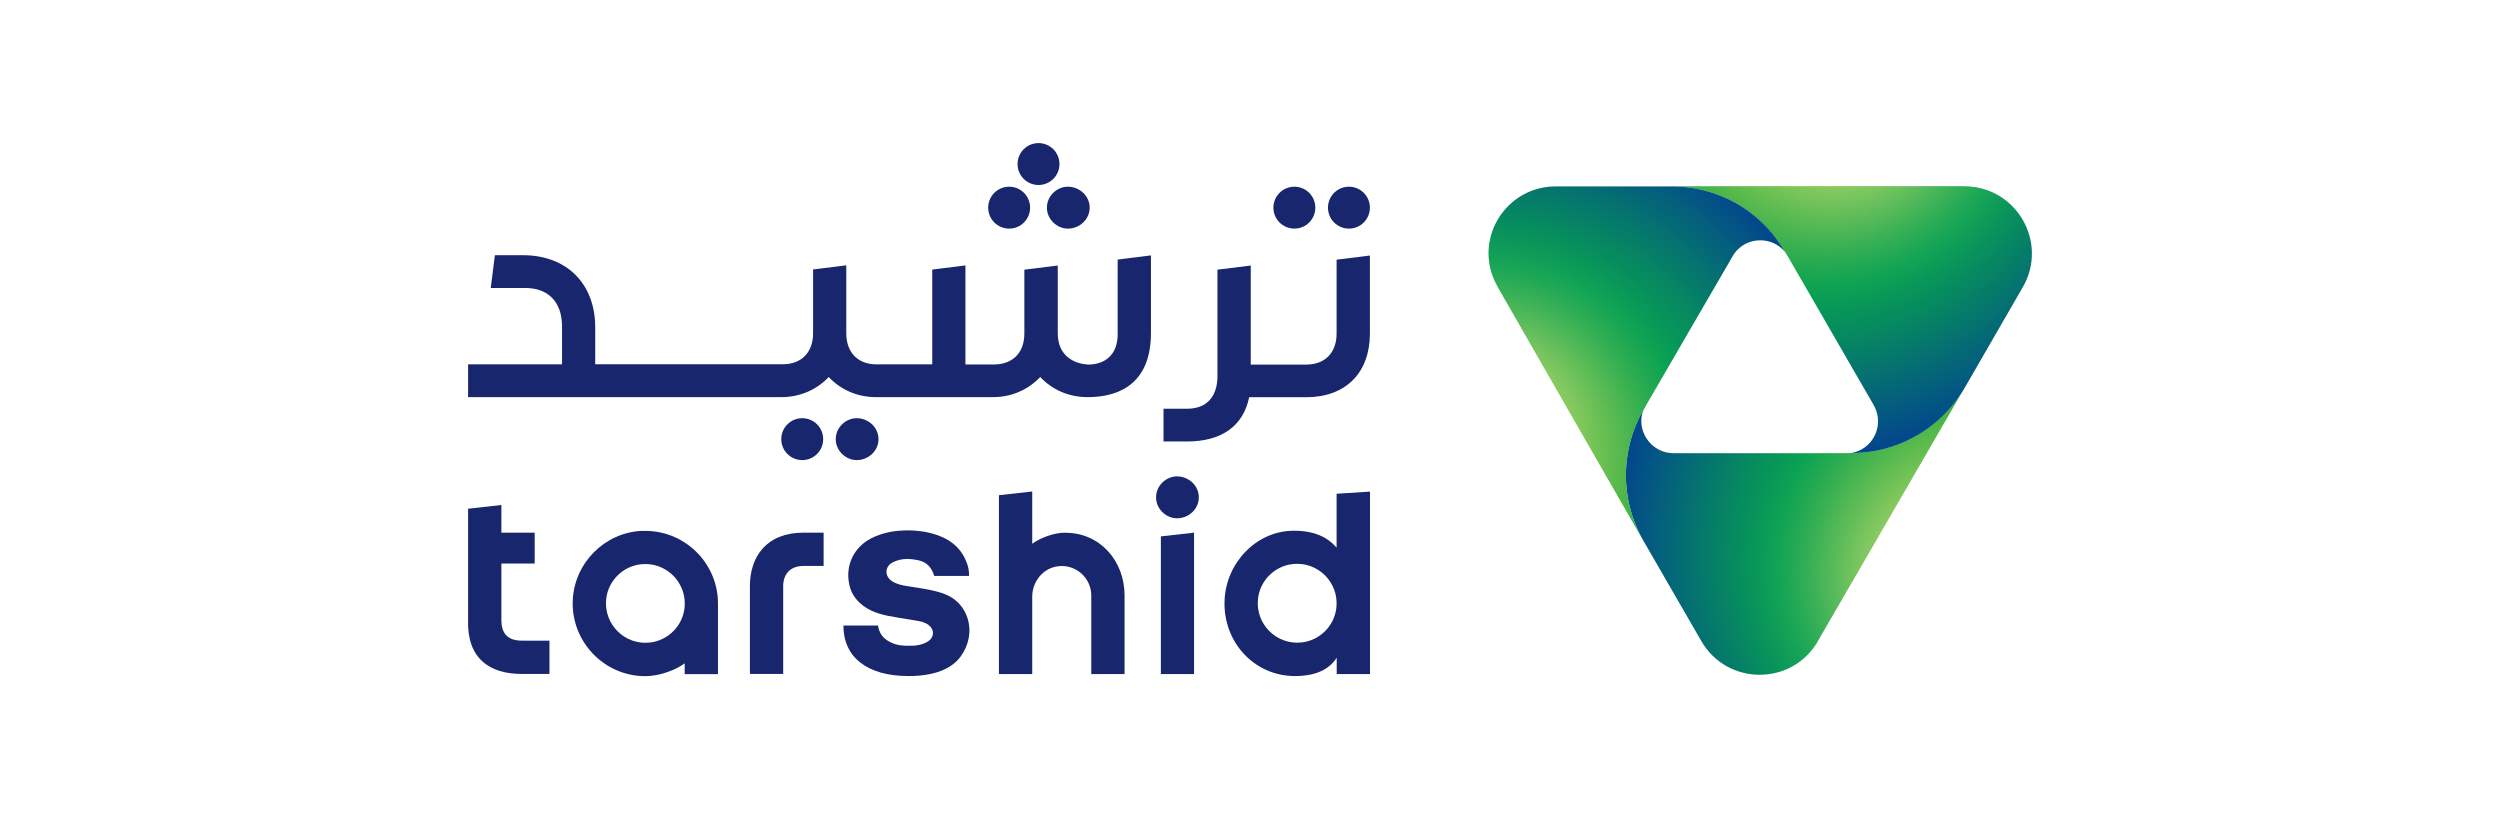
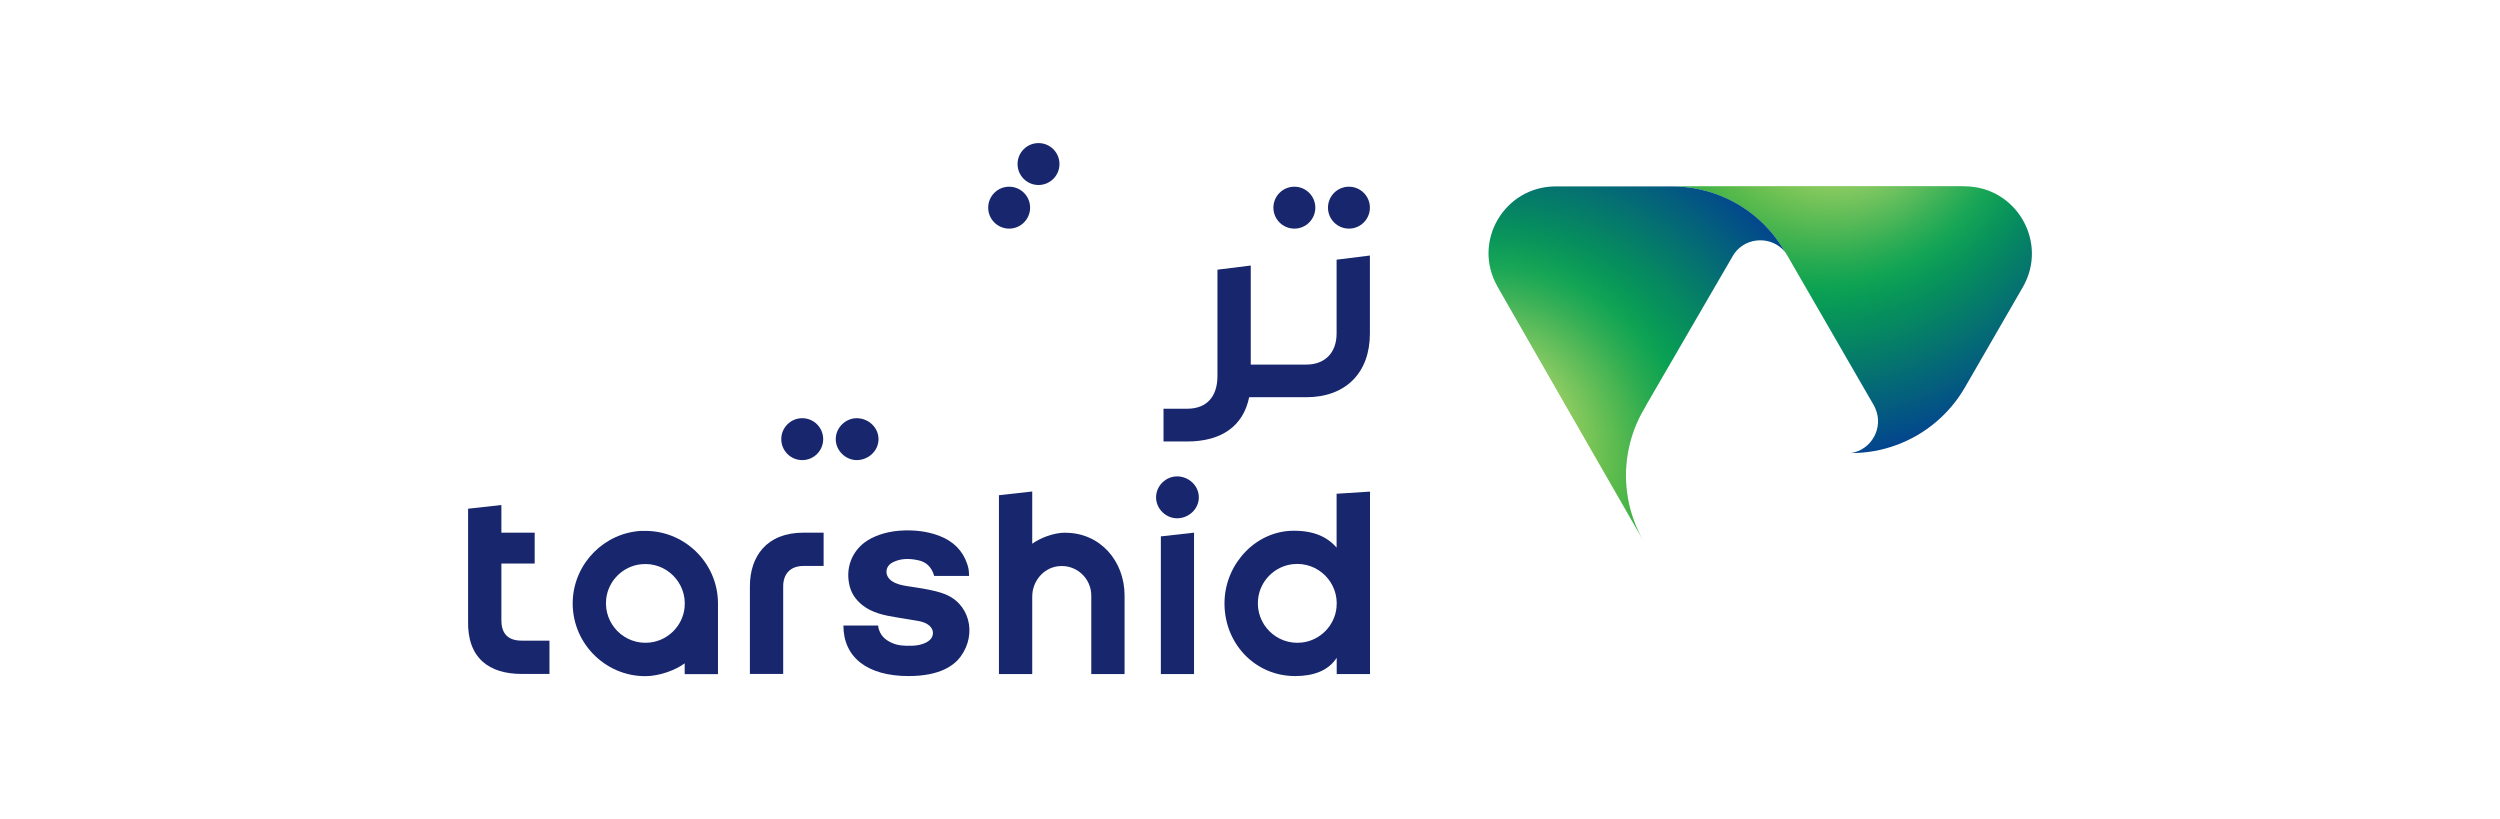
<svg xmlns="http://www.w3.org/2000/svg" xmlns:xlink="http://www.w3.org/1999/xlink" id="Layer_1" data-name="Layer 1" viewBox="0 0 235 77">
  <defs>
    <style>
      .cls-1 {
        fill: #18266d;
      }

      .cls-2 {
        fill: url(#New_Gradient_Swatch_5);
      }

      .cls-3 {
        clip-path: url(#clippath-2);
      }

      .cls-4 {
        fill: url(#New_Gradient_Swatch_5-2);
      }

      .cls-5 {
        clip-path: url(#clippath-1);
      }

      .cls-6 {
        fill: url(#radial-gradient);
      }

      .cls-7 {
        fill: url(#New_Gradient_Swatch_5-3);
      }

      .cls-8 {
        clip-path: url(#clippath);
      }

      .cls-9 {
        fill: url(#radial-gradient-2);
      }

      .cls-10 {
        fill: none;
      }

      .cls-11 {
        fill: url(#radial-gradient-3);
      }
    </style>
    <clipPath id="clippath">
-       <path class="cls-10" d="m170.88,60.27c-2.43,4.21-8.51,4.21-10.95,0l-5.44-9.42c-1.47-2.54-1.96-5.47-1.48-8.27.24-1.41.73-2.8,1.47-4.08-.7,1.82.53,3.86,2.49,4.08,0,0,0,0,.01,0,.11.01.22.02.33.02h2.79s13.38,0,13.38,0c.08,0,.46-.01.46-.01.15,0,.3,0,.45,0,1.35-.05,2.67-.32,3.9-.78,2.63-.99,4.93-2.85,6.38-5.36l-13.81,23.83Z" />
-     </clipPath>
+       </clipPath>
    <radialGradient id="New_Gradient_Swatch_5" data-name="New Gradient Swatch 5" cx="6538.58" cy="2282.04" fx="6538.58" fy="2282.04" r="40.77" gradientTransform="translate(5432.5 -4470.59) rotate(119.99)" gradientUnits="userSpaceOnUse">
      <stop offset="0" stop-color="#e7e614" />
      <stop offset=".08" stop-color="#c0da1e" />
      <stop offset=".29" stop-color="#5ebb39" />
      <stop offset=".43" stop-color="#20a84b" />
      <stop offset=".5" stop-color="#08a152" />
      <stop offset=".61" stop-color="#068a60" />
      <stop offset=".84" stop-color="#035186" />
      <stop offset="1" stop-color="#0126a4" />
    </radialGradient>
    <radialGradient id="radial-gradient" cx="6543.14" cy="2284.3" fx="6543.14" fy="2284.3" r="20.4" gradientTransform="translate(5432.5 -4470.59) rotate(119.99)" gradientUnits="userSpaceOnUse">
      <stop offset="0" stop-color="#eceb8d" />
      <stop offset=".11" stop-color="#dae588" stop-opacity=".93" />
      <stop offset=".33" stop-color="#aed77d" stop-opacity=".73" />
      <stop offset=".63" stop-color="#66bf6a" stop-opacity=".42" />
      <stop offset="1" stop-color="#08a152" stop-opacity="0" />
    </radialGradient>
    <clipPath id="clippath-1">
      <path class="cls-10" d="m184.67,17.52c4.87,0,7.91,5.27,5.47,9.48l-5.44,9.42c-1.47,2.54-3.76,4.43-6.43,5.41-1.35.5-2.79.76-4.27.76,1.93-.31,3.08-2.39,2.28-4.2,0,0,0,0,0-.01-.04-.1-.09-.2-.15-.3l-1.4-2.42-6.69-11.59c-.04-.07-.24-.39-.24-.39-.07-.13-.15-.26-.23-.38-.72-1.15-1.61-2.15-2.63-2.99-2.17-1.78-4.93-2.8-7.82-2.8h27.53Z" />
    </clipPath>
    <radialGradient id="New_Gradient_Swatch_5-2" data-name="New Gradient Swatch 5" cx="169.09" cy="6.98" fx="169.09" fy="6.98" r="40.72" gradientTransform="matrix(1, 0, 0, 1, 0, 0)" xlink:href="#New_Gradient_Swatch_5" />
    <radialGradient id="radial-gradient-2" cx="173.65" cy="9.24" fx="173.65" fy="9.24" r="20.36" gradientTransform="matrix(1, 0, 0, 1, 0, 0)" xlink:href="#radial-gradient" />
    <clipPath id="clippath-2">
      <path class="cls-10" d="m140.77,26.93c-2.42-4.22.64-9.42,5.5-9.41h10.87c2.93,0,5.71,1.03,7.89,2.86,1.1.92,2.04,2.04,2.78,3.32-1.22-1.52-3.6-1.48-4.77.11,0,0,0,0,0,.01-.06.09-.13.18-.18.28l-1.4,2.41-6.72,11.57c-.04.07-.08.14-.11.22l-.11.18c-.07.13-.15.26-.22.39-.64,1.19-1.07,2.47-1.29,3.77-.47,2.77.02,5.67,1.46,8.18l-13.7-23.88Z" />
    </clipPath>
    <radialGradient id="New_Gradient_Swatch_5-3" data-name="New Gradient Swatch 5" cx="5298.68" cy="-4384.8" fx="5298.68" fy="-4384.8" r="40.7" gradientTransform="translate(6579.45 2459.86) rotate(-119.84)" xlink:href="#New_Gradient_Swatch_5" />
    <radialGradient id="radial-gradient-3" cx="5303.23" cy="-4382.54" fx="5303.23" fy="-4382.54" r="20.36" gradientTransform="translate(6579.45 2459.86) rotate(-119.84)" xlink:href="#radial-gradient" />
  </defs>
  <g>
    <g class="cls-8">
      <path class="cls-2" d="m170.88,60.27c-2.43,4.21-8.51,4.21-10.95,0l-5.44-9.42c-1.47-2.54-1.96-5.47-1.48-8.27.24-1.41.73-2.8,1.47-4.08-.7,1.82.53,3.86,2.49,4.08,0,0,0,0,.01,0,.11.01.22.02.33.02h2.79s13.38,0,13.38,0c.08,0,.46-.01.46-.01.15,0,.3,0,.45,0,1.35-.05,2.67-.32,3.9-.78,2.63-.99,4.93-2.85,6.38-5.36l-13.81,23.83Z" />
      <path class="cls-6" d="m170.88,60.27c-2.43,4.21-8.51,4.21-10.95,0l-5.44-9.42c-1.47-2.54-1.96-5.47-1.48-8.27.24-1.41.73-2.8,1.47-4.08-.7,1.82.53,3.86,2.49,4.08,0,0,0,0,.01,0,.11.01.22.02.33.02h2.79s13.38,0,13.38,0c.08,0,.46-.01.46-.01.15,0,.3,0,.45,0,1.35-.05,2.67-.32,3.9-.78,2.63-.99,4.93-2.85,6.38-5.36l-13.81,23.83Z" />
    </g>
    <g class="cls-5">
      <path class="cls-4" d="m184.67,17.52c4.87,0,7.91,5.27,5.47,9.48l-5.44,9.42c-1.47,2.54-3.76,4.43-6.43,5.41-1.35.5-2.79.76-4.27.76,1.93-.31,3.08-2.39,2.28-4.2,0,0,0,0,0-.01-.04-.1-.09-.2-.15-.3l-1.4-2.42-6.69-11.59c-.04-.07-.24-.39-.24-.39-.07-.13-.15-.26-.23-.38-.72-1.15-1.61-2.15-2.63-2.99-2.17-1.78-4.93-2.8-7.82-2.8h27.53Z" />
      <path class="cls-9" d="m184.67,17.52c4.87,0,7.91,5.27,5.47,9.48l-5.44,9.42c-1.47,2.54-3.76,4.43-6.43,5.41-1.35.5-2.79.76-4.27.76,1.93-.31,3.08-2.39,2.28-4.2,0,0,0,0,0-.01-.04-.1-.09-.2-.15-.3l-1.4-2.42-6.69-11.59c-.04-.07-.24-.39-.24-.39-.07-.13-.15-.26-.23-.38-.72-1.15-1.61-2.15-2.63-2.99-2.17-1.78-4.93-2.8-7.82-2.8h27.53Z" />
    </g>
    <g class="cls-3">
      <path class="cls-7" d="m140.77,26.93c-2.42-4.22.64-9.42,5.5-9.41h10.87c2.93,0,5.71,1.03,7.89,2.86,1.1.92,2.04,2.04,2.78,3.32-1.22-1.52-3.6-1.48-4.77.11,0,0,0,0,0,.01-.06.09-.13.18-.18.28l-1.4,2.41-6.72,11.57c-.04.07-.08.14-.11.22l-.11.18c-.07.13-.15.26-.22.39-.64,1.19-1.07,2.47-1.29,3.77-.47,2.77.02,5.67,1.46,8.18l-13.7-23.88Z" />
      <path class="cls-11" d="m140.77,26.93c-2.42-4.22.64-9.42,5.5-9.41h10.87c2.93,0,5.71,1.03,7.89,2.86,1.1.92,2.04,2.04,2.78,3.32-1.22-1.52-3.6-1.48-4.77.11,0,0,0,0,0,.01-.06.09-.13.18-.18.28l-1.4,2.41-6.72,11.57c-.04.07-.08.14-.11.22l-.11.18c-.07.13-.15.26-.22.39-.64,1.19-1.07,2.47-1.29,3.77-.47,2.77.02,5.67,1.46,8.18l-13.7-23.88Z" />
    </g>
  </g>
  <g>
    <g>
      <circle class="cls-1" cx="97.62" cy="15.42" r="1.97" />
-       <path class="cls-1" d="m100.38,17.55c-1.03,0-1.97.87-1.97,1.97s.95,1.97,1.97,1.97c1.1,0,2.05-.87,2.05-1.97s-.95-1.97-2.05-1.97Z" />
      <circle class="cls-1" cx="94.86" cy="19.52" r="1.97" />
      <circle class="cls-1" cx="126.8" cy="19.52" r="1.97" />
      <circle class="cls-1" cx="121.67" cy="19.52" r="1.97" />
      <g>
-         <path class="cls-1" d="m105.06,31.43c0,1.97-1.26,2.84-2.76,2.84-1.5-.08-2.87-.95-2.87-2.92v-6.39l-3.14.39v5.99c0,1.97-1.26,2.92-2.84,2.92h-2.7v-9.31l-3.12.39v8.91h-5.24c-1.73,0-2.84-1.1-2.84-2.92v-6.39l-3.12.39v5.99c0,1.81-1.1,2.92-2.84,2.92h-17.64v-3.47c0-4.1-2.68-6.78-6.78-6.78h-2.65l-.39,3.08h3.23c2.13,0,3.47,1.26,3.47,3.63v3.55h-8.83v3.08h29.48c1.73,0,3.31-.71,4.42-1.89,1.1,1.18,2.68,1.89,4.42,1.89h11.04c1.73,0,3.31-.71,4.42-1.89,1.1,1.18,2.68,1.89,4.42,1.89,4.18,0,5.99-2.37,5.99-5.99v-7.33l-3.13.39v7.02Z" />
        <path class="cls-1" d="m125.64,24.41v6.94c0,1.81-1.1,2.92-2.84,2.92h-5.23v-9.31l-3.13.39v9.99c0,1.97-1.03,3.08-2.84,3.08h-2.23v3.08h2.21c3.27,0,5.29-1.47,5.84-4.16h5.36c3.71,0,5.99-2.29,5.99-5.99v-7.33l-3.13.39Z" />
        <path class="cls-1" d="m80.53,39.31c-1.03,0-1.97.87-1.97,1.97s.95,1.97,1.97,1.97c1.1,0,2.05-.87,2.05-1.97s-.95-1.97-2.05-1.97Z" />
        <circle class="cls-1" cx="75.41" cy="41.28" r="1.97" />
      </g>
    </g>
    <g>
      <path class="cls-1" d="m110.64,44.78c-1.03,0-1.97.87-1.97,1.97s.95,1.97,1.97,1.97c1.1,0,2.05-.87,2.05-1.97s-.95-1.97-2.05-1.97Z" />
      <g>
        <path class="cls-1" d="m47.13,58.32v-5.35h3.13v-2.9h-3.13v-2.6l-3.13.35v10.49c-.1,3.58,2.01,5.04,5.04,5.04h2.61v-3.13h-2.61c-1.47,0-1.91-.86-1.91-1.91Z" />
        <path class="cls-1" d="m70.49,55.11v8.24h3.13v-8.24c0-1.06.58-1.91,1.91-1.91h1.89v-3.13h-1.89c-3.49,0-5.04,2.26-5.04,5.04Z" />
        <polygon class="cls-1" points="109.12 63.36 112.24 63.36 112.24 50.07 109.12 50.42 109.12 63.36" />
        <path class="cls-1" d="m100.15,50.07c-1.17,0-2.45.55-3.12,1.04v-4.91l-3.13.35v16.81h3.13v-7.28c0-1.41,1.01-2.67,2.41-2.85,1.69-.22,3.14,1.1,3.14,2.75v7.38h3.13v-7.38c0-3.25-2.3-5.9-5.56-5.9Z" />
        <path class="cls-1" d="m88.63,55.77c-.83-.27-1.7-.42-2.54-.55-.26-.04-.52-.08-.78-.12-.5-.08-1.01-.17-1.46-.47-.36-.24-.54-.58-.52-.94.02-.36.25-.67.63-.85.68-.33,1.43-.38,2.38-.17.75.17,1.22.63,1.47,1.45,0,0,0,.02,0,.02.54,0,1.08,0,1.63,0,.55,0,1.1,0,1.65,0,0-.54-.06-.79-.18-1.14-.42-1.25-1.31-2.14-2.64-2.64-.83-.31-1.73-.48-2.74-.5-1.42-.03-2.61.22-3.65.75-1.61.83-2.42,2.51-2.06,4.28.12.61.38,1.12.78,1.56.68.74,1.57,1.18,2.88,1.44.54.11,1.1.19,1.64.28.32.05.64.1.96.16.37.06.79.13,1.15.38.37.25.54.64.44,1-.08.31-.29.53-.66.71-.37.17-.79.27-1.29.28-.72.02-1.33-.01-1.91-.28-.5-.23-1.15-.64-1.27-1.62h-3.26c0,2.96,2.21,4.75,6.13,4.75,2.97,0,4.29-1.02,4.88-1.82,1.59-2.15.85-5.13-1.69-5.96Z" />
-         <path class="cls-1" d="m125.64,46.4v5.08c-.86-1.01-2.15-1.6-4.03-1.59-3.5,0-6.34,3-6.5,6.5-.18,3.92,2.75,7.16,6.63,7.16,1.69,0,3.11-.48,3.91-1.72v1.53h3.13v-17.15l-3.13.2Zm-.02,10.71c-.18,1.72-1.56,3.1-3.28,3.28-2.36.25-4.34-1.73-4.09-4.09.18-1.72,1.56-3.1,3.28-3.28,2.36-.25,4.34,1.73,4.09,4.09Z" />
+         <path class="cls-1" d="m125.64,46.4v5.08c-.86-1.01-2.15-1.6-4.03-1.59-3.5,0-6.34,3-6.5,6.5-.18,3.92,2.75,7.16,6.63,7.16,1.69,0,3.11-.48,3.91-1.72v1.53h3.13v-17.15l-3.13.2m-.02,10.71c-.18,1.72-1.56,3.1-3.28,3.28-2.36.25-4.34-1.73-4.09-4.09.18-1.72,1.56-3.1,3.28-3.28,2.36-.25,4.34,1.73,4.09,4.09Z" />
        <path class="cls-1" d="m60.34,49.9c-3.5.16-6.33,3-6.5,6.5-.18,3.91,2.95,7.16,6.82,7.16,1.36,0,2.92-.61,3.7-1.21v1.02h3.13v-6.64c0-3.87-3.24-7-7.16-6.82Zm4.01,7.22c-.18,1.72-1.56,3.1-3.28,3.28-2.36.25-4.33-1.73-4.09-4.08.18-1.72,1.56-3.1,3.28-3.28,2.36-.25,4.33,1.73,4.09,4.08Z" />
      </g>
    </g>
  </g>
</svg>